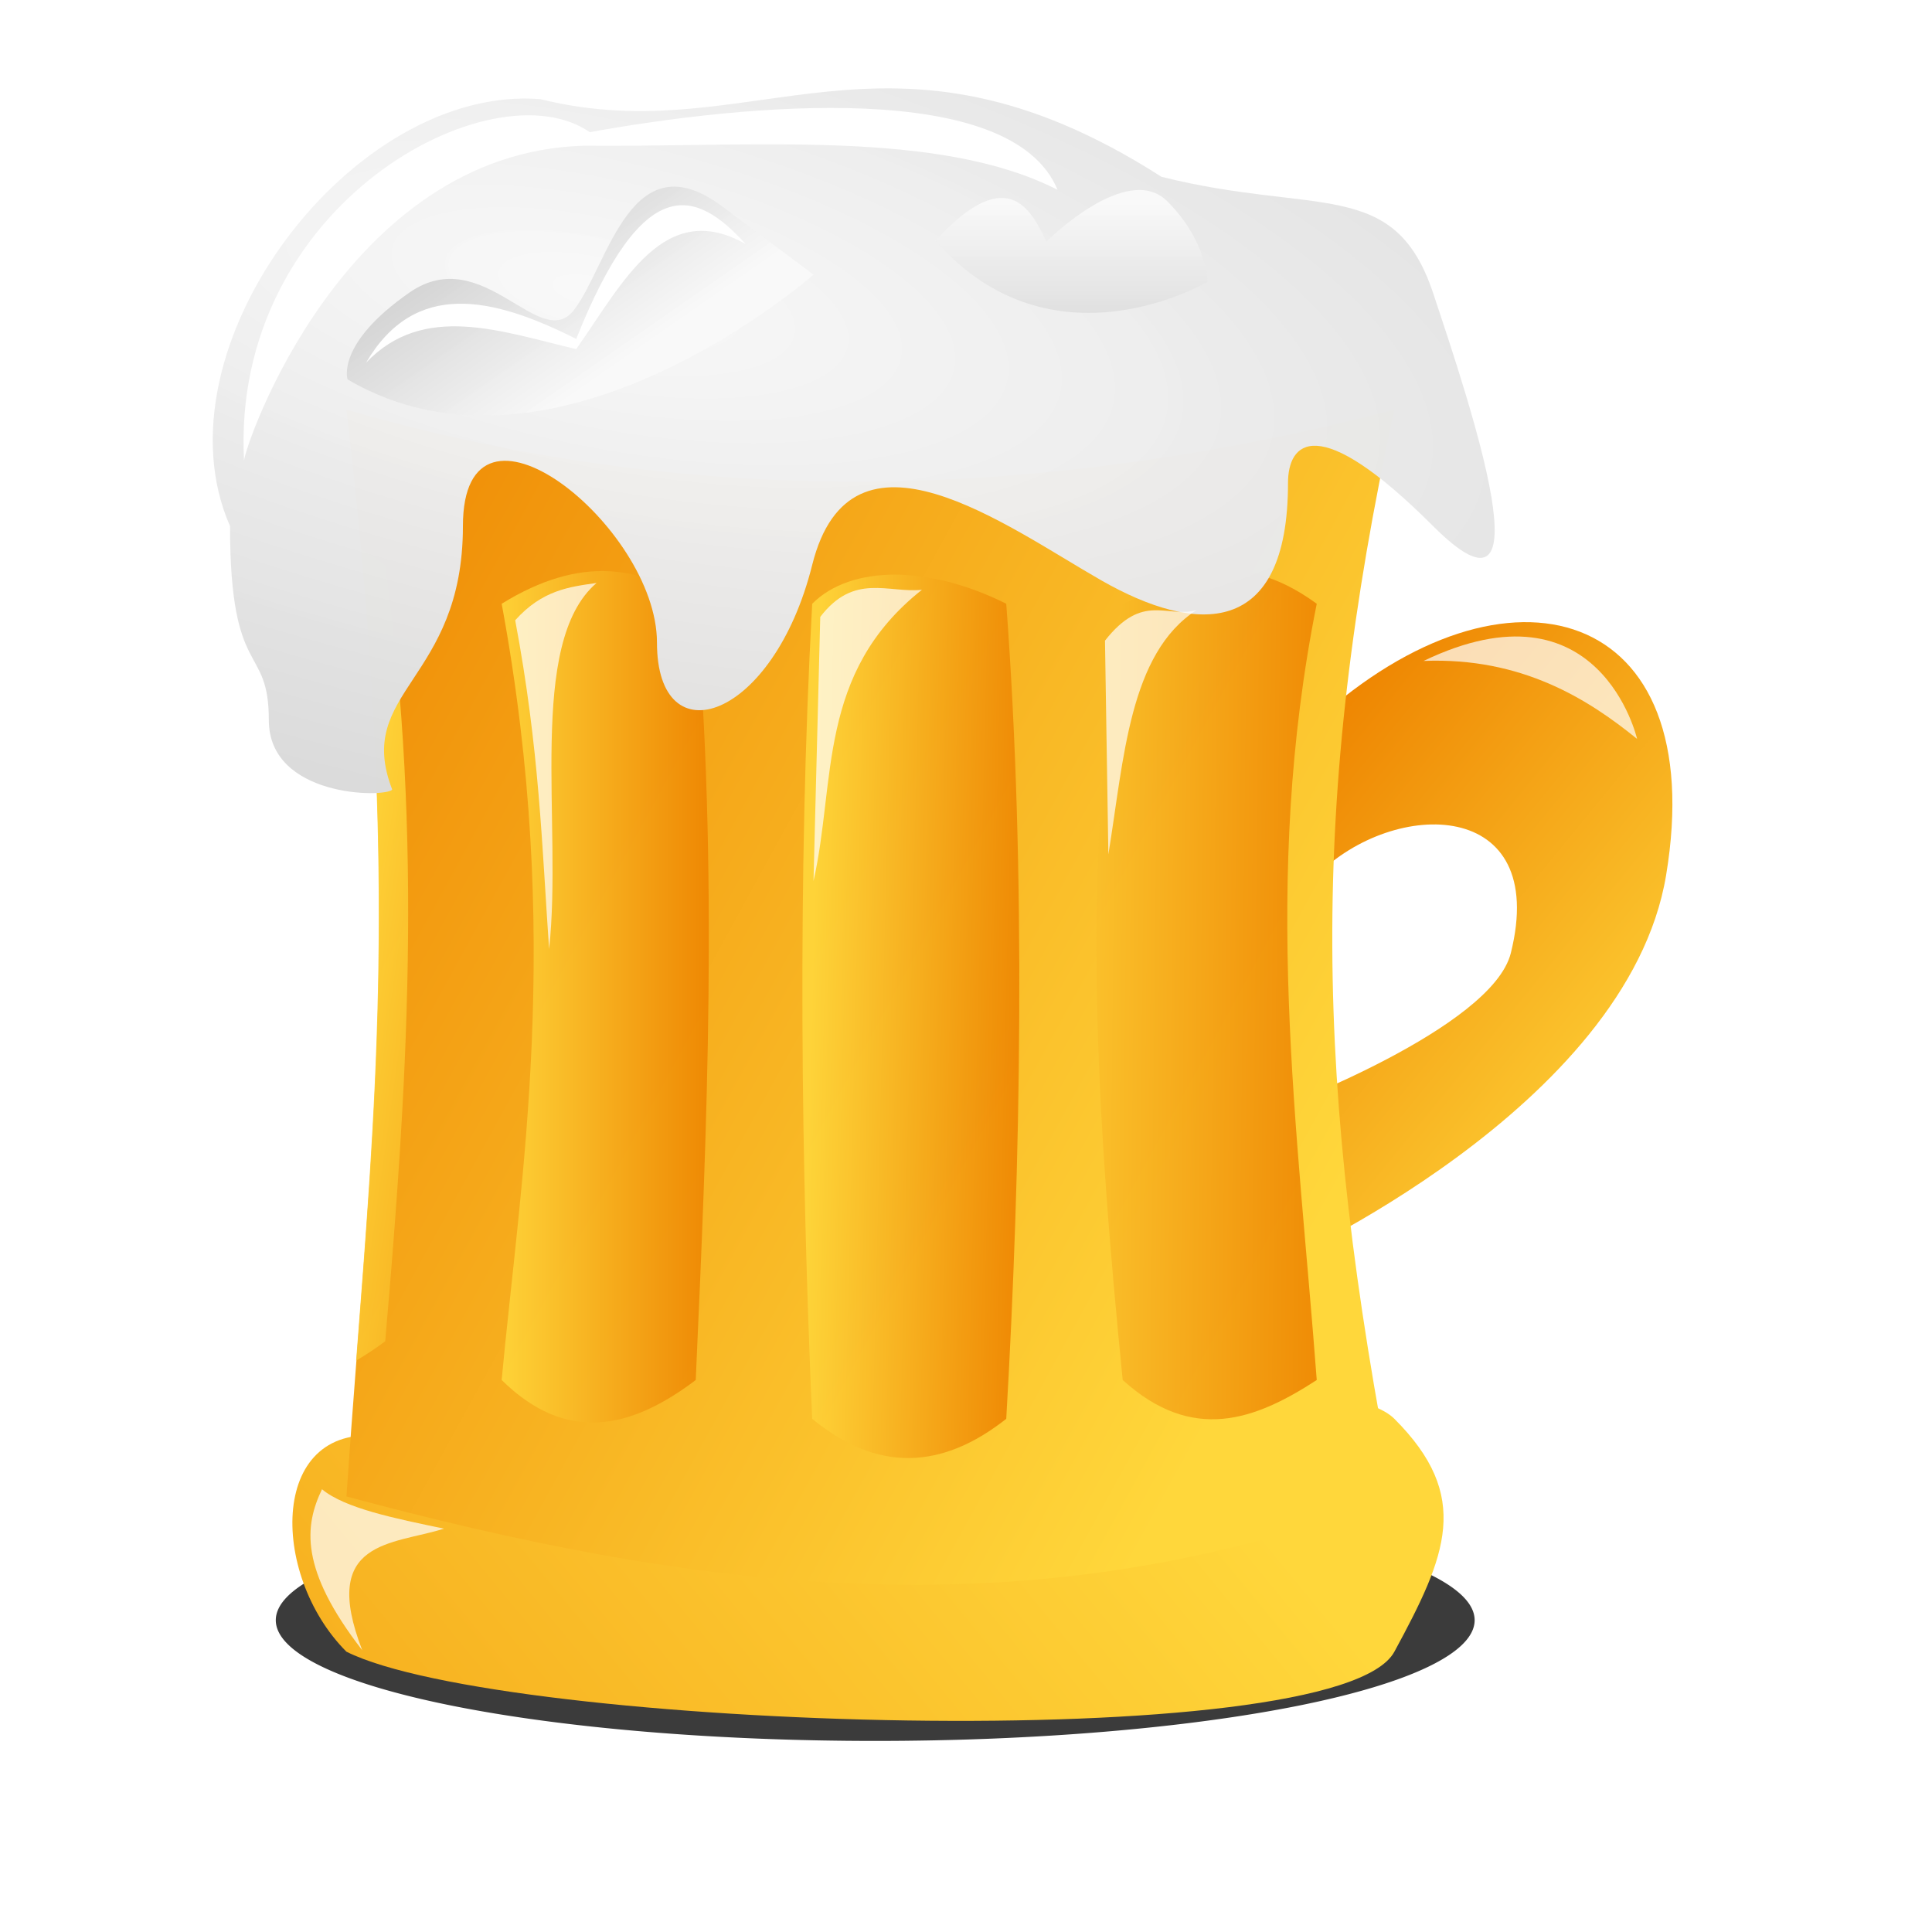
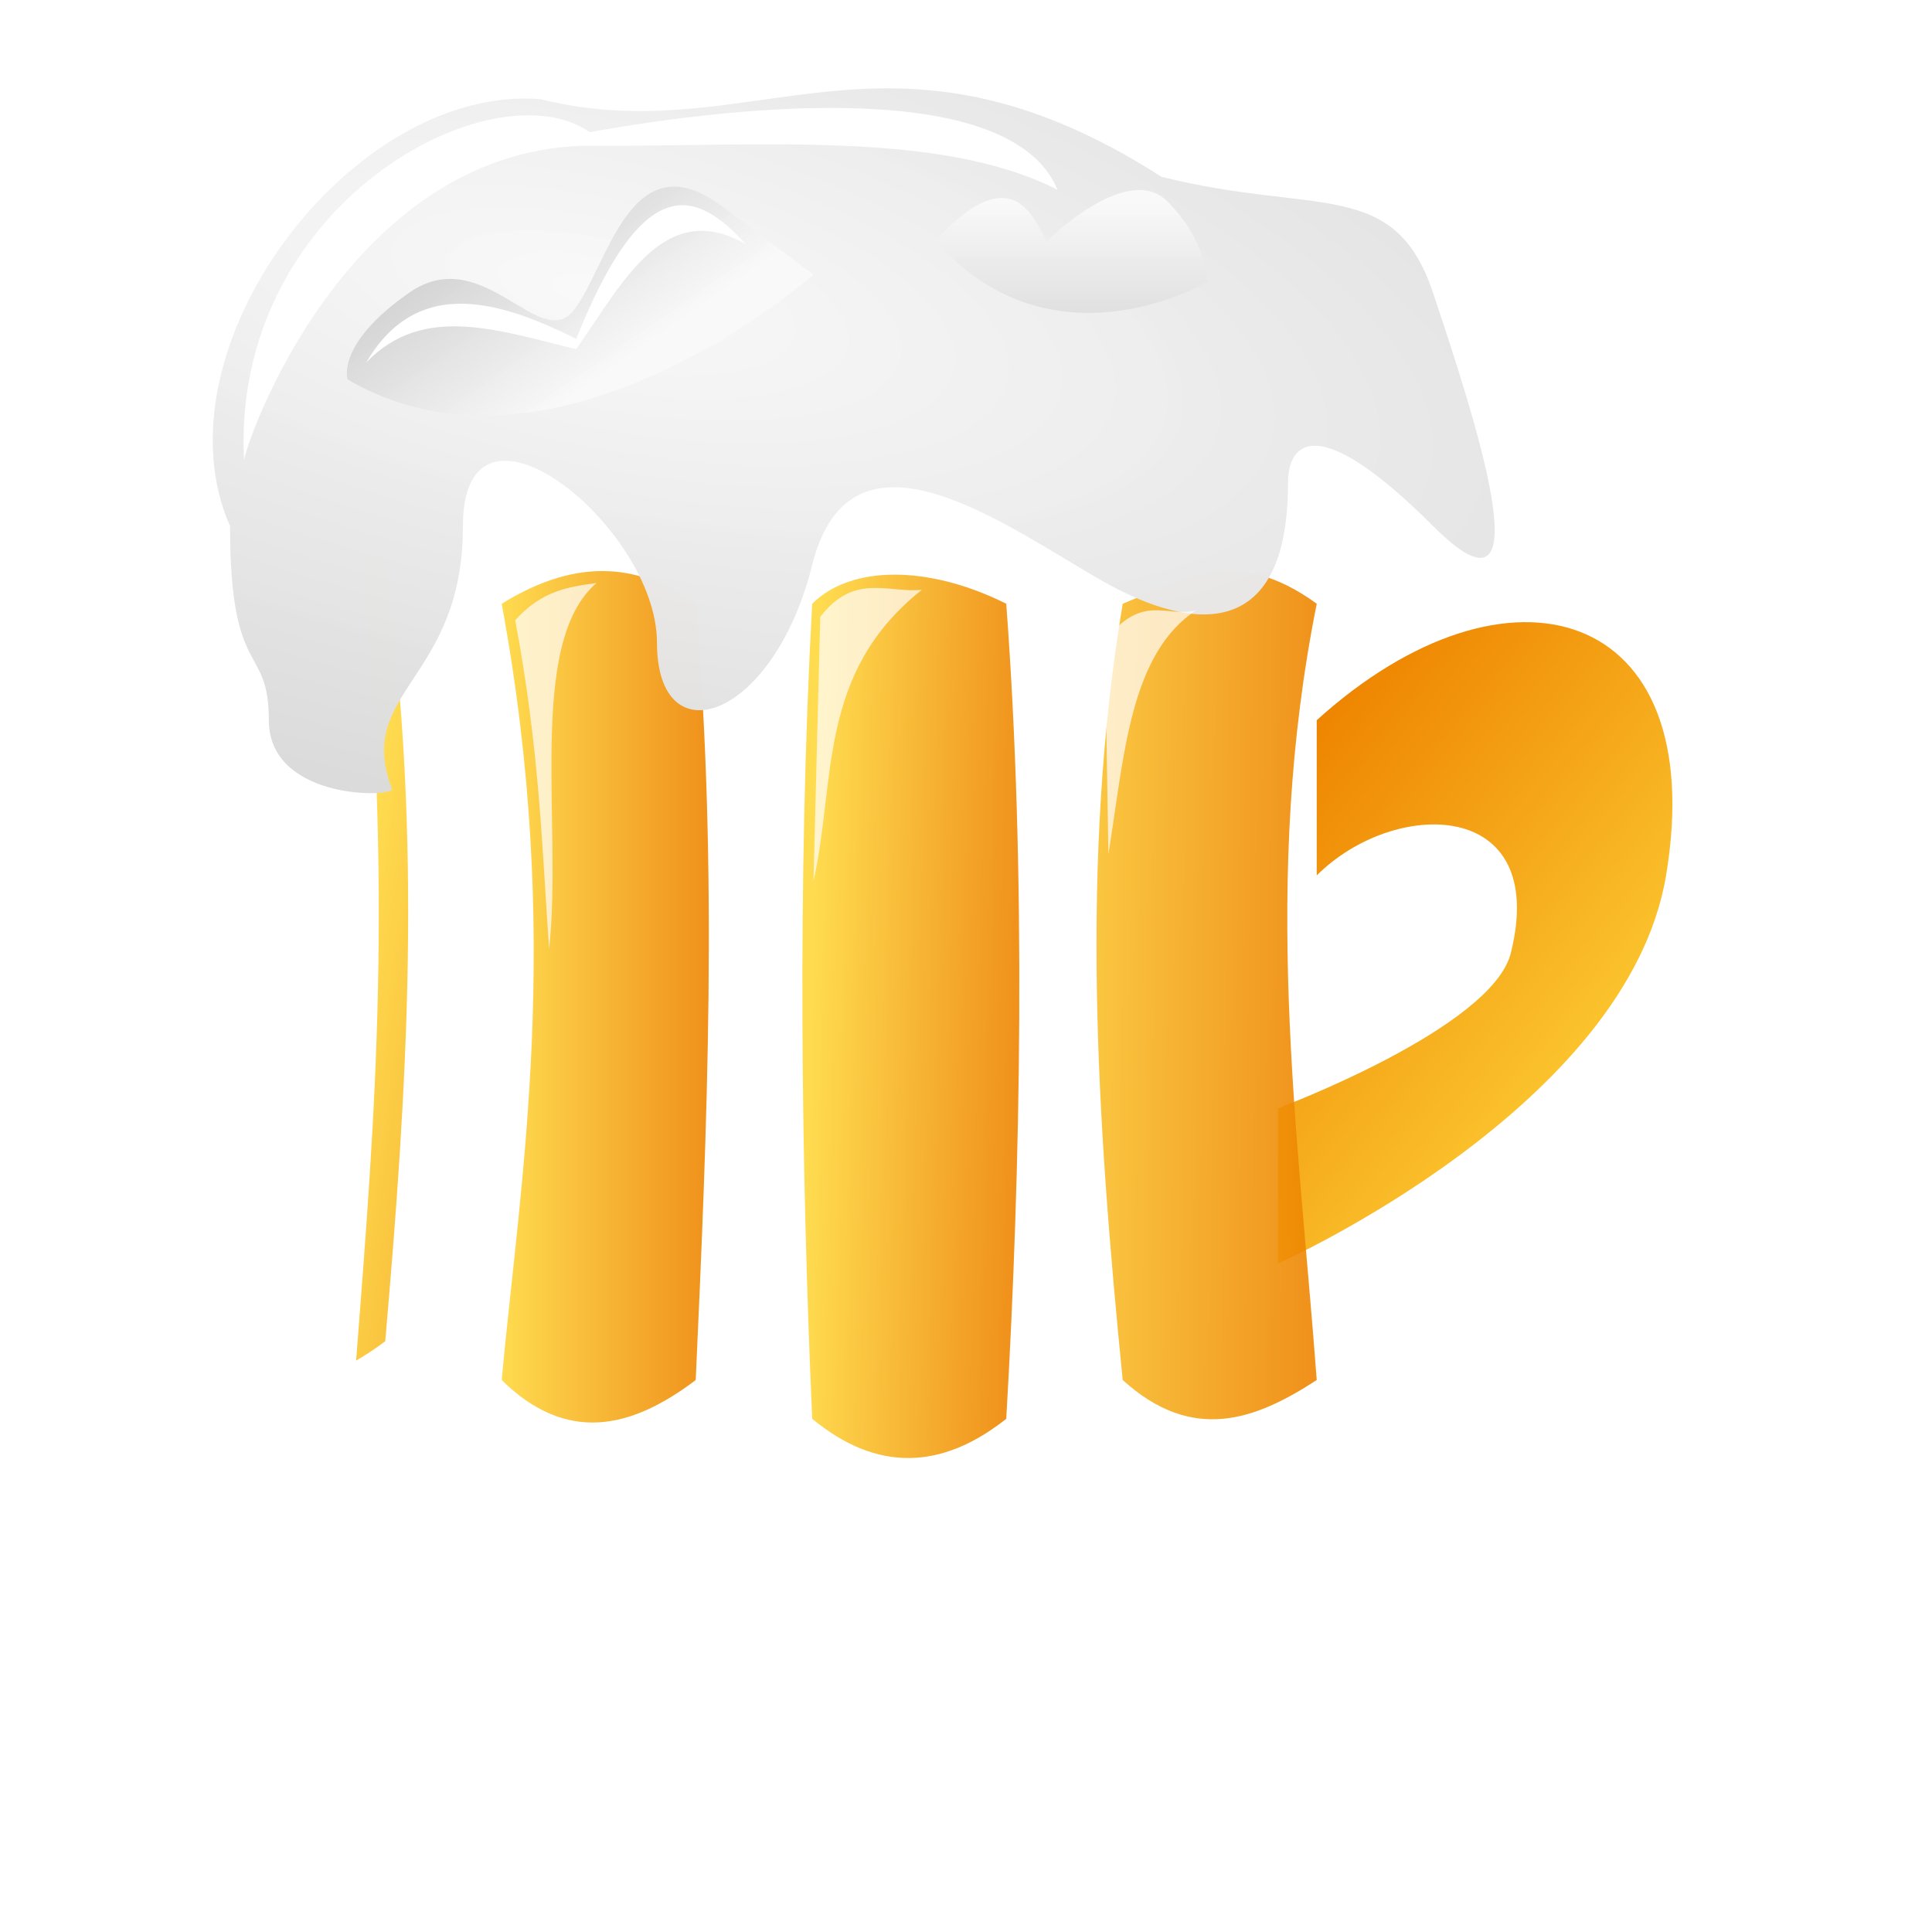
<svg xmlns="http://www.w3.org/2000/svg" xmlns:ns1="http://sodipodi.sourceforge.net/DTD/sodipodi-0.dtd" xmlns:ns2="http://www.inkscape.org/namespaces/inkscape" xmlns:xlink="http://www.w3.org/1999/xlink" id="svg1" ns1:version="0.32" ns2:version="0.47 r22583" width="48" height="48" ns1:docname="father-day02.svg" version="1.1" ns2:export-filename="father-day02.png" ns2:export-xdpi="89.949997" ns2:export-ydpi="89.949997">
  <defs id="defs3">
    <linearGradient id="linearGradient3669">
      <stop id="stop3671" offset="0" style="stop-color:#ffd73b;stop-opacity:1;" />
      <stop id="stop3673" offset="1" style="stop-color:#ee8400;stop-opacity:1;" />
    </linearGradient>
    <linearGradient ns2:collect="always" xlink:href="#linearGradient3669" id="linearGradient3021" x1="25" y1="25" x2="33" y2="25.084" gradientUnits="userSpaceOnUse" gradientTransform="matrix(0.964,0,0,0.964,0.893,0.536)" />
    <linearGradient ns2:collect="always" xlink:href="#linearGradient3669" id="linearGradient3023" x1="20" y1="25" x2="25.337" y2="25.13" gradientUnits="userSpaceOnUse" gradientTransform="matrix(0.964,0,0,0.964,0.893,0.536)" />
    <linearGradient ns2:collect="always" xlink:href="#linearGradient3669" id="linearGradient3025" x1="12" y1="25.126" x2="17.337" y2="25.126" gradientUnits="userSpaceOnUse" gradientTransform="matrix(0.964,0,0,0.964,0.893,0.536)" />
    <linearGradient ns2:collect="always" xlink:href="#linearGradient3669" id="linearGradient3027" x1="8.25" y1="24.047" x2="15" y2="25" gradientUnits="userSpaceOnUse" gradientTransform="matrix(0.964,0,0,0.964,0.893,0.536)" />
    <linearGradient ns2:collect="always" xlink:href="#linearGradient3669" id="linearGradient3033" x1="43" y1="28" x2="32" y2="19" gradientUnits="userSpaceOnUse" gradientTransform="matrix(0.964,0,0,0.964,0.893,0.536)" />
    <linearGradient ns2:collect="always" xlink:href="#linearGradient3669" id="linearGradient3037" gradientUnits="userSpaceOnUse" x1="31.832" y1="33.347" x2="2" y2="17" gradientTransform="matrix(0.964,0,0,0.964,0.893,0.536)" />
    <linearGradient id="linearGradient3669-3">
      <stop id="stop3671-5" offset="0" style="stop-color:#ffd73b;stop-opacity:1;" />
      <stop id="stop3673-1" offset="1" style="stop-color:#ee8400;stop-opacity:1;" />
    </linearGradient>
    <linearGradient id="linearGradient3637">
      <stop id="stop3639-0" offset="0" style="stop-color:#f9f9f9;stop-opacity:0.985;" />
      <stop id="stop3641" offset="1" style="stop-color:#d5d5d5;stop-opacity:1;" />
    </linearGradient>
    <radialGradient ns2:collect="always" xlink:href="#linearGradient3637" id="radialGradient3154" cx="14.737" cy="4.205" fx="14.737" fy="4.205" r="15.925" gradientTransform="matrix(2.652,0.568,-0.205,0.957,-23.484,-5.15)" gradientUnits="userSpaceOnUse" />
    <linearGradient ns2:collect="always" xlink:href="#linearGradient3669-3" id="linearGradient3158" x1="29" y1="35" x2="-5" y2="63" gradientUnits="userSpaceOnUse" />
    <linearGradient ns2:collect="always" xlink:href="#linearGradient3637" id="linearGradient3948" x1="14" y1="9" x2="12" y2="5" gradientUnits="userSpaceOnUse" gradientTransform="matrix(0.99,-0.143,0.143,0.99,-0.584,2.763)" />
    <linearGradient ns2:collect="always" xlink:href="#linearGradient3637" id="linearGradient3952" x1="28" y1="5" x2="28" y2="9" gradientUnits="userSpaceOnUse" />
    <filter ns2:collect="always" id="filter4024" x="-0.355" width="1.711" y="-0.295" height="1.59">
      <feGaussianBlur ns2:collect="always" stdDeviation="0.492" id="feGaussianBlur4026" />
    </filter>
    <filter ns2:collect="always" id="filter4028" x="-0.584" width="2.167" y="-0.13" height="1.259">
      <feGaussianBlur ns2:collect="always" stdDeviation="0.492" id="feGaussianBlur4030" />
    </filter>
    <filter ns2:collect="always" id="filter4032" x="-0.438" width="1.876" y="-0.162" height="1.324">
      <feGaussianBlur ns2:collect="always" stdDeviation="0.492" id="feGaussianBlur4034" />
    </filter>
    <filter ns2:collect="always" id="filter4036" x="-0.519" width="2.038" y="-0.195" height="1.389">
      <feGaussianBlur ns2:collect="always" stdDeviation="0.492" id="feGaussianBlur4038" />
    </filter>
    <filter ns2:collect="always" id="filter4040" x="-0.222" width="1.445" y="-0.464" height="1.927">
      <feGaussianBlur ns2:collect="always" stdDeviation="0.492" id="feGaussianBlur4042" />
    </filter>
    <filter ns2:collect="always" id="filter4062">
      <feGaussianBlur ns2:collect="always" stdDeviation="0.3" id="feGaussianBlur4064" />
    </filter>
    <filter ns2:collect="always" id="filter4072" x="-0.046" width="1.091" y="-0.11" height="1.22">
      <feGaussianBlur ns2:collect="always" stdDeviation="0.179" id="feGaussianBlur4074" />
    </filter>
    <filter ns2:collect="always" id="filter3642" x="-0.067" width="1.133" y="-0.388" height="1.776">
      <feGaussianBlur ns2:collect="always" stdDeviation="0.97" id="feGaussianBlur3644" />
    </filter>
  </defs>
  <ns1:namedview id="base" pagecolor="#ffffff" bordercolor="#666666" borderopacity="1.0" ns2:pageopacity="0.0" ns2:pageshadow="2" ns2:zoom="1" ns2:cx="20.280092" ns2:cy="24" ns2:window-width="1153" ns2:window-height="793" ns2:window-x="498" ns2:window-y="24" showgrid="false" ns2:window-maximized="0" ns2:current-layer="svg1" showguides="true" ns2:guide-bbox="true" ns2:snap-global="true">
    <ns2:grid type="xygrid" id="grid2861" />
  </ns1:namedview>
-   <path ns1:type="arc" style="fill:#000000;fill-opacity:0.769;fill-rule:evenodd;stroke:none;filter:url(#filter3642)" id="path3160" ns1:cx="22.5" ns1:cy="40" ns1:rx="17.5" ns1:ry="3" d="M 40,40 A 17.5,3 0 1 1 5,40 17.5,3 0 1 1 40,40 z" transform="matrix(0.851,0,0,1,2.597,0.253)" />
  <path style="color:#000000;fill:url(#linearGradient3033);fill-opacity:1;stroke:none;stroke-width:1px;marker:none;visibility:visible;display:inline;overflow:visible;enable-background:accumulate" d="M 32.714,17.893 C 37.457,13.6 42.511,15.04 41.393,21.75 40.429,27.536 31.75,31.393 31.75,31.393 l 0,-3.857 c 0,0 5.319,-1.989 5.786,-3.857 C 38.5,19.821 34.643,19.821 32.714,21.75 l 0,-3.857 z" id="path3031" ns1:nodetypes="csccscc" />
-   <path style="color:#000000;fill:url(#linearGradient3158);stroke:none;stroke-width:1px;marker:none;visibility:visible;display:inline;overflow:visible;enable-background:accumulate;fill-opacity:1" d="M 9.582,35.697 C 6.679,35.25 6.679,39.107 8.607,41.036 c 3.857,1.929 24.611,2.628 26.036,0 1.3,-2.398 1.929,-3.857 0,-5.786 -2.156,-2.156 -23.123,0.893 -25.061,0.447 z" id="path3029" ns1:nodetypes="ccssc" />
-   <path style="color:#000000;fill:url(#linearGradient3037);fill-opacity:1;stroke:none;stroke-width:1px;marker:none;visibility:visible;display:inline;overflow:visible;enable-background:accumulate" d="m 8.607,10.179 c 8.794,2.545 17.458,2.214 26.036,0 -2.126,9.74 -1.987,16.827 0,27 -9.203,3.543 -17.689,2.24 -26.036,0 0.604,-8.878 1.48,-14.372 0,-27 z" id="path2857" ns1:nodetypes="ccccc" />
  <path ns1:nodetypes="ccccc" id="path3016" d="m 12.464,15 c 1.973,-1.219 3.496,-0.938 4.821,0 0.559,6.568 0.289,12.929 0,19.286 -1.607,1.22 -3.214,1.585 -4.821,0 0.457,-4.95 1.536,-10.98 0,-19.286 z" style="fill:url(#linearGradient3025);fill-opacity:0.893;stroke:none" />
  <path style="fill:url(#linearGradient3027);fill-opacity:0.893;stroke:none" d="m 8.969,13.644 c 0.799,8.677 0.361,13.92 -0.121,20.16 0.241,-0.141 0.482,-0.299 0.723,-0.482 0.538,-6.198 0.953,-12.449 0,-19.286 C 9.374,13.896 9.175,13.752 8.969,13.644 z" id="rect3007" />
  <path style="fill:url(#linearGradient3023);fill-opacity:0.893;stroke:none" d="M 20.179,15 C 21.143,14.036 23.071,14.036 25,15 c 0.499,6.678 0.362,14.003 0,20.25 -1.607,1.271 -3.214,1.327 -4.821,0 -0.272,-6.157 -0.374,-13.447 0,-20.25 z" id="rect3009" ns1:nodetypes="ccccc" />
-   <path style="fill:url(#linearGradient3021);fill-opacity:0.893;stroke:none" d="m 27.893,15 c 1.435,-0.575 2.765,-1.499 4.821,0 -1.381,6.889 -0.469,13.013 0,19.286 -1.524,0.992 -3.083,1.577 -4.821,0 -0.638,-6.429 -1.071,-12.857 0,-19.286 z" id="rect3011" ns1:nodetypes="ccccc" />
+   <path style="fill:url(#linearGradient3021);fill-opacity:0.893;stroke:none" d="m 27.893,15 c 1.435,-0.575 2.765,-1.499 4.821,0 -1.381,6.889 -0.469,13.013 0,19.286 -1.524,0.992 -3.083,1.577 -4.821,0 -0.638,-6.429 -1.071,-12.857 0,-19.286 " id="rect3011" ns1:nodetypes="ccccc" />
  <path style="color:#000000;fill:url(#radialGradient3154);stroke:none;stroke-width:1px;marker:none;visibility:visible;display:inline;overflow:visible;enable-background:accumulate;fill-opacity:1" d="m 9.744,19.618 c -0.173,0.203 -3.065,0.203 -3.065,-1.726 0,-1.929 -0.964,-0.964 -0.964,-4.821 C 3.78,8.671 8.738,2.085 13.429,2.464 18.736,3.781 22,0 28.857,4.393 c 3.857,0.964 5.786,0 6.75,2.893 0.964,2.893 2.893,8.679 0,5.786 C 32.714,10.179 32,11 32,12 c 0,3.857 -2.27,3.771 -4.635,2.421 -2.365,-1.35 -6.222,-4.243 -7.186,-0.386 -0.964,3.857 -3.857,4.821 -3.857,1.929 0,-2.893 -4.821,-6.75 -4.821,-2.893 0,3.857 -2.71,4.091 -1.756,6.547 z" id="path3035" ns1:nodetypes="cscccsssssssc" />
  <path style="color:#000000;fill:url(#linearGradient3948);stroke:none;stroke-width:1px;marker:none;visibility:visible;display:inline;overflow:visible;enable-background:accumulate" d="m 8.635,9.426 c 0,0 -0.298,-0.882 1.538,-2.158 1.836,-1.276 3.256,1.549 4.102,0.416 0.846,-1.133 1.406,-4.245 3.672,-2.553 2.266,1.693 2.266,1.693 2.266,1.693 0,0 -6.416,5.641 -11.578,2.602 z" id="path3946" />
  <path style="color:#000000;fill:url(#linearGradient3952);stroke:none;stroke-width:1px;stroke-linecap:butt;stroke-linejoin:miter;stroke-miterlimit:4;stroke-opacity:1;stroke-dasharray:none;stroke-dashoffset:0;marker:none;visibility:visible;display:inline;overflow:visible;enable-background:accumulate" d="M 23.242,5.979 C 25.117,3.931 25.667,5.363 26,6 c 0,0 2,-2 3,-1 1,1 1,2 1,2 0,0 -3.853,2.295 -6.758,-1.021 z" id="path3950" ns1:nodetypes="ccscc" />
  <path style="color:#000000;fill:#ffffff;stroke:none;stroke-width:1px;stroke-linecap:butt;stroke-linejoin:miter;stroke-miterlimit:4;stroke-opacity:1;stroke-dasharray:none;stroke-dashoffset:0;marker:none;visibility:visible;display:inline;overflow:visible;enable-background:accumulate;filter:url(#filter4024);fill-opacity:0.705" d="M 9,41 C 7.437,38.984 7.565,37.907 8,37 8.569,37.474 9.807,37.724 11.032,37.979 9.751,38.383 7.933,38.249 9,41 z" id="path3954" ns1:nodetypes="cccc" />
-   <path style="color:#000000;fill:#ffffff;stroke:none;stroke-width:1px;stroke-linecap:butt;stroke-linejoin:miter;stroke-miterlimit:4;stroke-opacity:1;stroke-dasharray:none;stroke-dashoffset:0;marker:none;visibility:visible;display:inline;overflow:visible;enable-background:accumulate;filter:url(#filter4040);fill-opacity:0.705" d="m 35.368,16.421 c 2.443,-0.099 4.096,0.956 5.305,1.937 0,0 -0.926,-4.042 -5.305,-1.937 z" id="path3956" ns1:nodetypes="ccc" />
  <path style="color:#000000;fill:#ffffff;stroke:none;stroke-width:1px;stroke-linecap:butt;stroke-linejoin:miter;stroke-miterlimit:4;stroke-opacity:1;stroke-dasharray:none;stroke-dashoffset:0;marker:none;visibility:visible;display:inline;overflow:visible;enable-background:accumulate;filter:url(#filter4028);fill-opacity:0.705" d="m 12.8,15.411 c 0.603,3.206 0.663,5.597 0.842,8.168 0.339,-3.093 -0.562,-7.603 1.179,-9.095 -0.674,0.096 -1.347,0.174 -2.021,0.926 z" id="path3958" ns1:nodetypes="cccc" />
  <path style="color:#000000;fill:#ffffff;stroke:none;stroke-width:1px;stroke-linecap:butt;stroke-linejoin:miter;stroke-miterlimit:4;stroke-opacity:1;stroke-dasharray:none;stroke-dashoffset:0;marker:none;visibility:visible;display:inline;overflow:visible;enable-background:accumulate;filter:url(#filter4032);fill-opacity:0.705" d="m 20.211,21.895 0.168,-6.568 c 0.842,-1.101 1.684,-0.586 2.526,-0.674 -2.614,2.071 -2.131,4.761 -2.695,7.242 z" id="path3960" ns1:nodetypes="cccc" />
  <path style="color:#000000;fill:#ffffff;stroke:none;stroke-width:1px;stroke-linecap:butt;stroke-linejoin:miter;stroke-miterlimit:4;stroke-opacity:1;stroke-dasharray:none;stroke-dashoffset:0;marker:none;visibility:visible;display:inline;overflow:visible;enable-background:accumulate;filter:url(#filter4036);fill-opacity:0.705" d="m 27.537,21.221 -0.084,-5.305 c 0.948,-1.203 1.525,-0.552 2.274,-0.758 -1.673,1.078 -1.802,3.7 -2.189,6.063 z" id="path3962" ns1:nodetypes="cccc" />
  <path style="color:#000000;fill:#ffffff;stroke:none;stroke-width:1px;stroke-linecap:butt;stroke-linejoin:miter;stroke-miterlimit:4;stroke-opacity:1;stroke-dasharray:none;stroke-dashoffset:0;marker:none;visibility:visible;display:inline;overflow:visible;enable-background:accumulate;filter:url(#filter4062)" d="M 6.063,11.453 C 6.059,11.129 8.54,3.807 14.484,3.621 18.695,3.659 23.325,3.206 26.274,4.716 25.138,1.953 18.548,2.58 14.653,3.284 12.241,1.611 5.724,5.07 6.063,11.453 z" id="path4044" ns1:nodetypes="ccccc" />
  <path style="color:#000000;fill:#ffffff;stroke:none;stroke-width:1px;stroke-linecap:butt;stroke-linejoin:miter;stroke-miterlimit:4;stroke-opacity:1;stroke-dasharray:none;stroke-dashoffset:0;marker:none;visibility:visible;display:inline;overflow:visible;enable-background:accumulate;filter:url(#filter4072)" d="M 9.095,9.011 C 10.303,6.951 12.217,7.362 14.316,8.421 15.992,4.224 17.294,4.71 18.526,6.063 16.502,4.917 15.479,7.022 14.316,8.674 12.453,8.236 10.526,7.508 9.095,9.011 z" id="path4066" ns1:nodetypes="ccccc" />
</svg>